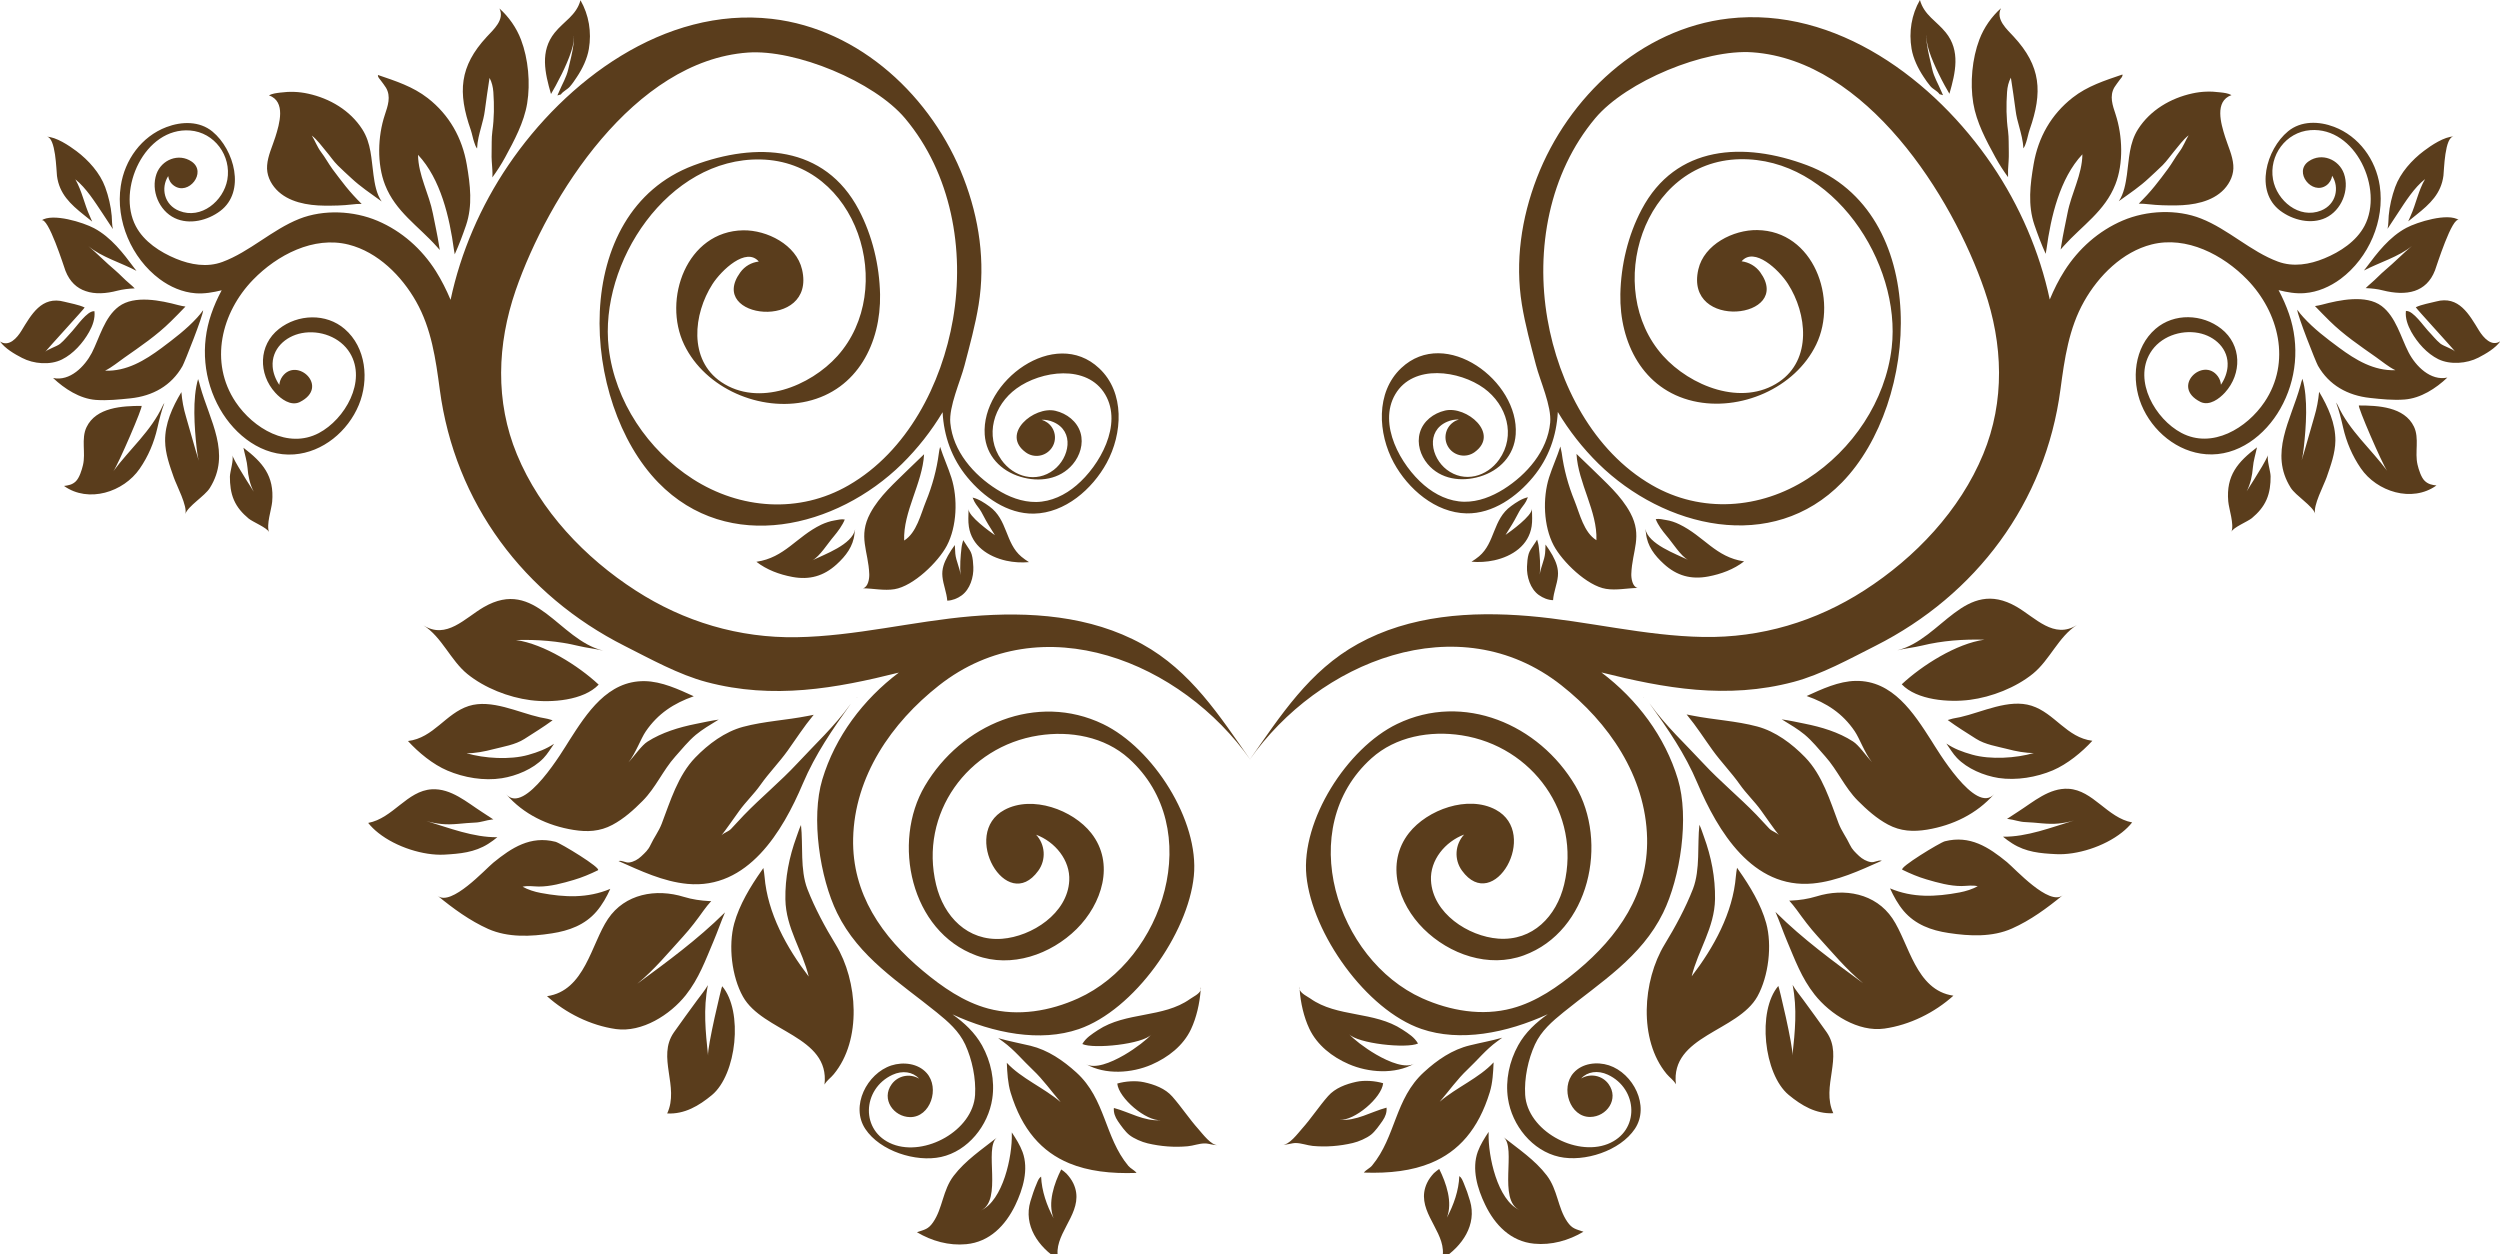
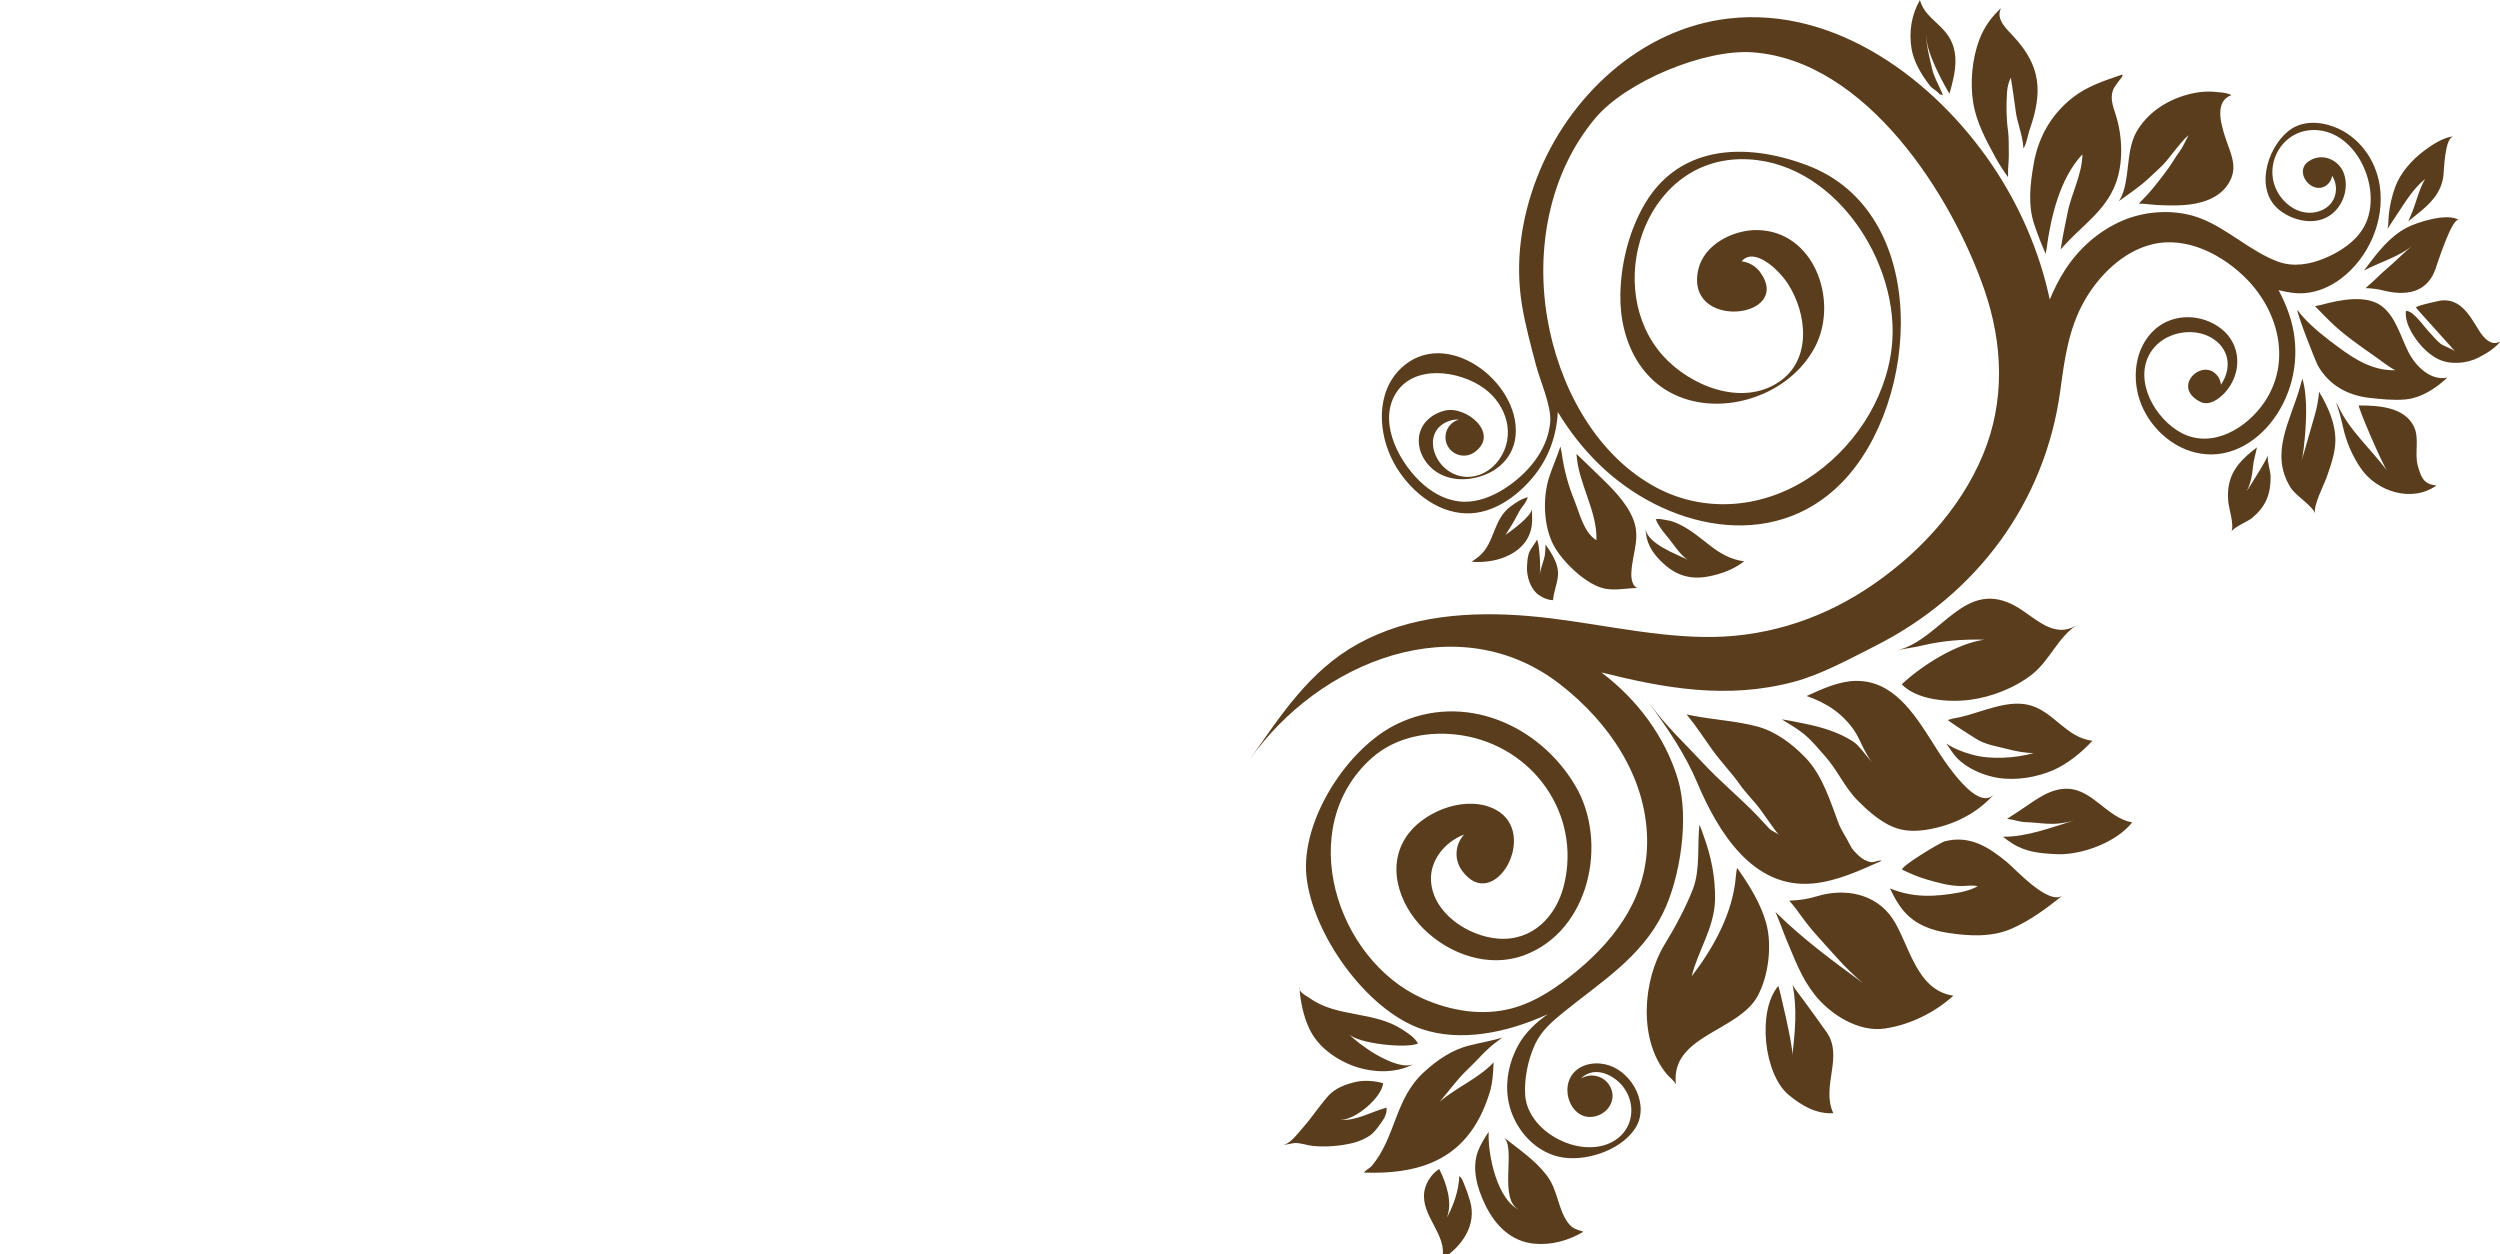
<svg xmlns="http://www.w3.org/2000/svg" width="301" height="151">
-   <path d="M 103.14 83.99 l .1 .05 l-.08-.06 C 103.15 83.98 103.14 83.98 103.14 83.99 z M 96.67 94.33 c 1.5-3.53 3.57-6.52 5.77-9.6 c-.04 .05-.07 .09-.11 .14 c-1.85 2.57-4.2 4.74-6.35 7.06 c-2.03 2.18-4.34 4.07-6.41 6.21 c-.53 .55-1.03 1.12-1.55 1.66 c-.36 .38-1 .48-1.27 .93 c .79-1.01 1.51-2.08 2.26-3.11 c .79-1.1 1.77-2.01 2.55-3.12 c 1.02-1.45 2.25-2.69 3.28-4.13 c 1-1.4 1.95-2.88 3.05-4.21 c .03-.04 .06-.07 .09-.1 c-.24 .05-.49 .09-.72 .14 c-2.58 .51-5.24 .63-7.79 1.31 c-2.2 .59-4.18 2.07-5.76 3.7 c-2.08 2.15-3 5.24-4.04 7.97 c-.35 .91-.94 1.68-1.35 2.56 c-.27 .59-.64 .92-1.12 1.37 c-.38 .36-.9 .66-1.43 .73 c-.46 .07-.85-.29-1.3-.17 c 2.66 1.18 5.36 2.47 8.29 2.75 C 90.04 107.11 94.22 100.12 96.67 94.33 z M 89.45 119.99 c 2.38 4.26 10.5 4.73 9.82 10.59 c .32-.55 .74-.78 1.12-1.25 c 3.4-4.12 2.89-11.24 .24-15.59 c-1.28-2.09-2.53-4.41-3.42-6.7 c-.9-2.35-.5-5.27-.77-7.71 c-.22 .46-.36 .95-.54 1.43 c-.89 2.43-1.38 4.94-1.34 7.52 c .06 3.48 2.06 6.15 2.81 9.3 c-2.65-3.46-4.96-7.63-5.32-12.05 c-.03-.34-.08-.68-.14-1.02 c-.07 .11-.14 .21-.22 .32 c-1.33 1.89-2.67 4.1-3.29 6.35 C 87.67 113.86 88.1 117.58 89.45 119.99 z M 82.57 119.81 c 1.58-2 2.36-4.18 3.34-6.49 c .49-1.16 .89-2.34 1.38-3.47 c-.03 .03-.06 .06-.09 .09 c-3.2 3.16-6.86 5.85-10.47 8.5 c 2.05-1.68 3.73-3.73 5.51-5.68 c .92-1.01 1.7-2.05 2.49-3.16 c .28-.39 .58-.75 .9-1.11 c-.07 0-.15 0-.22 0 c-1.02-.05-2.07-.2-3.05-.5 c-3.38-1.05-7.12-.38-9.16 2.65 c-2.02 3-2.78 8.65-7.34 9.3 c 2.26 2.04 5.26 3.53 8.3 3.96 C 77.3 124.33 80.68 122.19 82.57 119.81 z M 69.04 99.92 c 1.66 .27 3.19 .2 4.7-.61 c 1.37-.73 2.55-1.79 3.63-2.88 c 1.6-1.61 2.43-3.66 3.93-5.34 c .8-.89 1.56-1.85 2.48-2.62 c .8-.66 1.72-1.2 2.6-1.74 c .05-.03 .1-.06 .16-.09 c-.94 .13-1.88 .34-2.77 .52 c-2 .4-4.09 1.03-5.82 2.14 c-.71 .46-1.5 1.63-2.28 2.49 c .87-1.1 1.48-2.85 2.08-3.73 c 1.46-2.14 3.38-3.39 5.78-4.23 c-1.83-.83-3.86-1.79-5.91-1.82 c-4.46-.07-6.98 3.86-9.1 7.18 c-.65 1.02-5.35 9-7.57 6.44 C 63.04 98.05 65.95 99.42 69.04 99.92 z M 72.08 82.43 c-2.45-2.29-6.59-4.89-9.94-5.37 c 2.52-.07 5.06 .11 7.51 .71 c 1 .24 1.98 .33 2.97 .57 c-5.39-1.33-8.11-8.87-14.38-5.24 c-2.26 1.31-4.5 3.94-7.26 2.19 c 2.23 1.41 3.27 4.22 5.29 5.86 c 2.07 1.68 4.96 2.81 7.59 3.15 C 66.39 84.63 70.25 84.35 72.08 82.43 z M 60.42 93.7 c 1.76-.28 3.75-1.1 5.01-2.41 c .5-.52 .87-1.16 1.28-1.74 c-.95 .63-1.91 1-3.11 1.34 c-2.18 .62-5.3 .43-7.43-.2 c 1.01 .02 2.22-.22 3.2-.48 c 1.2-.31 2.66-.53 3.77-1.24 c 1.12-.72 2.3-1.44 3.37-2.23 c .01-.01 .02-.01 .02-.02 c-.12-.03-.23-.07-.31-.09 c-.35-.12-.82-.17-1.2-.26 c-2.64-.59-5.86-2.23-8.58-1.37 c-2.79 .89-4.23 3.85-7.32 4.22 c 1.26 1.38 3 2.82 4.75 3.56 C 55.86 93.63 58.27 94.04 60.42 93.7 z M 66.43 112.38 c 2.08-.32 3.99-1.01 5.39-2.64 c .7-.82 1.22-1.75 1.66-2.72 c-2.75 1.15-5.48 1.03-8.37 .49 c-.76-.14-1.54-.39-2.19-.75 c .67-.15 1.25-.03 1.94-.02 c 1.39 .01 2.88-.4 4.23-.8 c .99-.29 1.96-.7 2.9-1.16 c .49-.24-4.53-3.29-5.11-3.43 c-3-.76-5.26 .7-7.48 2.51 c-.97 .79-5.08 5.33-6.71 3.99 c 1.86 1.53 3.89 3.01 6.1 4 C 61.17 112.9 63.91 112.77 66.43 112.38 z M 86.95 118.74 c-.05-.06-1.81 7.35-1.7 8.36 c-.3-2.87-.59-5.63-.02-8.49 c-.36 .64-.87 1.23-1.29 1.81 c-.94 1.3-1.9 2.58-2.81 3.89 c-2.06 2.98 .7 6.51-.8 9.75 c 2.09 .11 3.82-.92 5.38-2.21 C 88.69 129.38 89.51 121.76 86.95 118.74 z M 58.78 101.6 c .39-.25 .75-.51 1.1-.8 c-2.87 .04-5.85-1.13-8.55-1.95 c .6 .18 1.21 .29 1.84 .36 c 1.33 .14 2.68-.13 4.01-.17 c .72-.02 1.35-.29 2.06-.37 c .06-.01 .11-.01 .16-.01 c-.45-.3-.9-.6-1.36-.89 c-1.81-1.16-3.73-2.87-6.04-2.74 c-2.99 .17-4.68 3.49-7.67 4.05 c .34 .43 .76 .84 1.23 1.21 c 2.16 1.71 5.43 2.73 7.9 2.61 C 55.39 102.79 57.13 102.64 58.78 101.6 z M 129.6 129.13 c-1.6-1.45-3.41-2.7-5.53-3.22 c-1.3-.31-2.61-.55-3.89-.92 c .21 .15 .41 .3 .62 .45 c 1.32 .96 2.37 2.26 3.56 3.38 c 1.24 1.17 2.23 2.58 3.35 3.88 c-2.01-1.73-4.76-2.86-6.49-4.74 c .05 1.18 .12 2.45 .46 3.59 c 1.37 4.49 3.76 7.14 7.06 8.51 c 2.27 .94 4.98 1.27 8.1 1.16 c-.28-.36-.7-.51-.99-.85 C 132.97 136.9 133.13 132.34 129.6 129.13 z M 118.08 145.75 c 2.67-1.2 .35-7.53 1.94-8.78 c-1.81 1.43-3.79 2.75-5.2 4.6 c-1.33 1.74-1.31 3.9-2.48 5.6 c-.58 .84-1.01 .87-1.94 1.19 c 1.79 1.06 3.85 1.64 5.94 1.44 c 2.82-.27 4.72-2.26 5.9-4.7 c .92-1.92 1.64-4.3 .88-6.39 c-.31-.84-.8-1.61-1.3-2.37 c 0 .05 0 .11 0 .17 C 121.9 139.19 120.77 144.56 118.08 145.75 z M 144.59 118.84 c-.01 .12-.02 .25-.03 .37 C 144.61 119.1 144.62 118.97 144.59 118.84 z M 143.28 120.28 c-3.24 2.31-7.71 1.51-11.1 3.75 c-.75 .5-1.42 .91-1.87 1.67 c 1.35 .63 7.3 .02 8.32-1.15 c-.52 .59-1.83 1.63-3.27 2.47 c-1.69 .98-3.56 1.69-4.61 1.1 c 2.35 1.33 5.53 1.09 7.9 .06 c 1.99-.87 3.82-2.28 4.75-4.27 c .66-1.4 1.04-3.12 1.16-4.69 C 144.38 119.69 143.64 120.02 143.28 120.28 z M 134.52 130.46 c .17 1.75 3.45 4.55 5.27 4.41 c-2.06 .16-3.79-.97-5.68-1.47 c-.05 .57 .15 1.09 .48 1.58 c .36 .53 .89 1.28 1.38 1.67 c .54 .43 1.51 .85 2.21 1.01 c 1.57 .37 3.22 .5 4.82 .35 c .68-.06 1.36-.34 2.04-.34 c .54-.01 1.08 .26 1.62 .19 c-.78 .14-1.92-1.41-2.36-1.9 c-1.12-1.25-2.04-2.67-3.16-3.94 c-.85-.97-2.16-1.45-3.4-1.72 C 136.74 130.08 135.47 130.18 134.52 130.46 z M 126.85 146.67 c-.82-1.52-1.43-3.28-1.5-5.01 c-.28 .19-.39 .5-.53 .84 c-.31 .72-.53 1.39-.76 2.15 c-.85 2.88 .93 5.47 3.38 7.02 c 0 0 0-.01 0-.01 c-.1-.38-.13-.76-.11-1.12 c .19-2.7 3.34-5.02 1.9-8.06 c-.21-.44-.49-.81-.82-1.17 c-.2-.19-.41-.36-.64-.51 C 126.92 142.49 126.12 144.82 126.85 146.67 z M 46.36 22.26 c 1.26 3.22 4.01 4.95 6.22 7.42 c .12 .14 .25 .28 .37 .42 c-.03-.19-.07-.37-.09-.55 c-.2-1.29-.49-2.56-.74-3.84 c-.46-2.39-1.76-4.6-1.79-7.07 c 2.73 2.91 3.8 7.55 4.32 11.4 c .02 .17 .06 .37 .1 .58 c .51-1.13 .96-2.32 1.36-3.49 c .81-2.39 .51-4.87 .09-7.31 c-.55-3.21-2.1-5.98-4.69-8 c-1.81-1.41-3.87-2.06-6-2.79 c-.06 .24 .21 .48 .33 .65 c .21 .29 .45 .58 .63 .88 c .63 1.07 .22 2.19-.14 3.28 C 45.48 16.4 45.37 19.73 46.36 22.26 z M 57.1 17.15 c .09 .26 .17 .52 .34 .73 c .03-.9 .27-1.75 .5-2.61 c .17-.64 .35-1.28 .43-1.93 c .17-1.32 .37-2.64 .57-3.96 c .27 .48 .42 1.11 .46 1.71 c .11 1.58 .1 3.15-.12 4.72 c-.12 .85-.06 1.7-.09 2.55 c-.03 .74 .05 1.38 .09 2.11 c .02 .3 .02 .59 0 .89 c .56-.77 1.07-1.56 1.53-2.4 c 1.1-2.03 2.28-4.21 2.66-6.51 c .4-2.44 .14-5.36-.74-7.67 c-.54-1.42-1.46-2.75-2.6-3.76 c .67 1.35-.73 2.55-1.52 3.41 c-3.31 3.57-3.51 6.7-1.93 11.21 C 56.85 16.15 56.93 16.66 57.1 17.15 z M 66.34 11.32 c .28-.46 .78-1.37 1.29-2.4 c .87-1.77 1.73-3.91 1.38-4.8 c .15 .38 .09 .81 .04 1.21 c-.13 1.02-.4 2-.63 3 c-.23 1.01-.72 1.77-1.11 2.71 c-.07 .16-.13 .31-.2 .45 l .42-.12 c .28-.4 .77-.58 1.09-.95 c .3-.34 .58-.76 .83-1.14 c .67-1 1.25-2.2 1.45-3.39 c .34-2.03 .01-4.08-1.01-5.86 c-.5 1.83-1.99 2.52-3.11 3.91 C 64.99 6.17 65.61 8.79 66.34 11.32 z M 33.27 22.82 c 1.44 1.53 3.77 1.92 5.78 1.94 c 1.1 .01 2.22-.01 3.31-.14 c .41-.05 .79-.08 1.18-.07 c-.67-.66-1.31-1.36-1.9-2.09 c-.55-.69-1.08-1.39-1.61-2.1 c-.49-.67-.88-1.41-1.38-2.06 c-.45-.6-.71-1.33-1.11-1.98 c .68 .53 1.18 1.26 1.74 1.92 c .48 .56 .86 1.16 1.4 1.69 c .53 .53 1.09 1.03 1.64 1.54 c 1.07 1 2.29 1.81 3.47 2.67 c .05 .04 .1 .08 .16 .12 c-.63-.9-.84-2.14-.98-3.19 c-.27-1.92-.27-3.81-1.35-5.5 c-1.46-2.28-3.91-3.72-6.52-4.29 c-1.12-.25-2.24-.28-3.37-.13 c-.46 .06-.94 .11-1.35 .33 c 2.08 .74 1.26 3.46 .77 5.02 c-.35 1.11-.9 2.23-.99 3.41 C 32.07 21.01 32.53 22.03 33.27 22.82 z M 6.39 45.51 c 1.38 1.3 3.2 2.49 5.14 2.64 c 1.38 .1 2.81-.05 4.18-.19 c 2.68-.28 4.92-1.52 6.26-3.88 c .26-.46 2.48-6.07 2.49-6.73 c-.23 .32-.48 .63-.72 .89 c-1.29 1.41-2.78 2.53-4.3 3.67 c-2.01 1.49-4.21 2.82-6.79 2.72 c .85-.42 1.54-1.02 2.33-1.57 c 1.95-1.37 3.88-2.67 5.59-4.36 c .6-.59 1.18-1.18 1.76-1.79 c-.29-.04-.58-.1-.85-.17 c-2.09-.56-5.29-1.24-7.17 .16 c-1.73 1.28-2.33 3.77-3.25 5.58 C 10.19 44.14 8.41 45.94 6.39 45.51 z M 21.84 47.21 c-1.1 1.83-1.99 3.81-1.96 5.89 c .02 1.53 .55 2.97 1.05 4.4 c .31 .9 1.68 3.48 1.38 4.39 c .32-.96 2.34-2.16 2.95-3.13 c 2.61-4.16-.02-8.13-1.16-12.26 c-.08-.29-.14-.58-.25-.86 c-.7 2.35-.44 5.82-.18 8.24 c .06 .54 .13 1.06 .26 1.59 c-.54-1.75-1.01-3.52-1.53-5.28 C 22.11 49.23 21.92 48.22 21.84 47.21 z M 16.82 56.43 c 1.03-1.49 1.73-3.15 2.13-4.91 c .23-1.02 .48-2.02 .84-3 c-.08 .11-.15 .22-.21 .35 c-1.37 3.01-3.99 5.23-5.93 7.86 c .57-.76 3.63-7.86 3.39-7.86 c-2.28 0-5.47 .16-6.62 2.56 c-.67 1.4-.08 3.1-.43 4.57 c-.14 .59-.43 1.55-.88 1.97 c-.41 .39-.87 .47-1.4 .54 C 10.65 60.61 14.88 59.25 16.82 56.43 z M 14.13 35 c .67-.17 1.38-.25 2.09-.28 c-.2-.2-.4-.39-.62-.57 c-.61-.5-1.14-1.1-1.74-1.61 c-1.1-.92-2.11-1.97-3.21-2.9 c 1.55 1.31 3.98 2.01 5.78 2.97 c-.08-.1-.16-.21-.24-.31 c-1.37-1.84-2.81-3.73-4.87-4.83 c-1.25-.67-5-1.87-6.35-.92 c .81-.58 2.76 5.67 2.91 6.05 c .52 1.33 1.38 2.1 2.44 2.45 C 11.43 35.44 12.76 35.36 14.13 35 z M 7.46 43.28 c 1.37-.68 2.53-1.99 3.27-3.31 c .42-.74 .74-1.63 .64-2.5 c 0 0-.05 0-.05 0 c-.84-.03-2.1 1.84-2.6 2.37 c-.48 .5-.95 1.12-1.49 1.56 c-.39 .32-1.58 .67-1.8 .99 c .28-.4 4.83-5.33 4.76-5.37 c-.75-.35-1.72-.5-2.44-.69 c-2.76-.75-4 1.59-5.18 3.51 c-.5 .82-1.5 1.99-2.57 1.27 c .6 .85 1.75 1.52 2.65 1.98 C 4.04 43.82 6.04 43.99 7.46 43.28 z M 9.07 21.59 c 1.31 1.05 2.34 2.7 3.27 4.09 c .42 .63 .84 1.26 1.25 1.9 c-.12-.51-.1-1.11-.14-1.59 c-.1-1.15-.38-2.35-.78-3.44 c-.63-1.73-2.02-3.27-3.47-4.36 c-.87-.65-2.45-1.72-3.6-1.73 c 1.12 0 1.18 4.1 1.26 4.72 c .28 2.15 1.61 3.4 3.27 4.72 c .31 .25 .64 .5 .97 .78 c-.09-.21-.18-.43-.28-.64 C 10.16 24.6 9.87 22.99 9.07 21.59 z M 32.77 60.41 c .27-3.12-1.15-4.74-3.46-6.5 c .16 .8 .43 1.62 .49 2.41 c .07 1 .3 2.02 .75 2.88 c-.63-.98-1.26-2-1.86-3 c-.27-.45-.52-.91-.73-1.37 c .22 .47-.28 1.99-.28 2.56 c 0 .96 .1 1.93 .49 2.82 c .39 .9 1.01 1.59 1.75 2.21 c 0 0 .01 .01 .01 .01 c .51 .42 2.25 1.11 2.47 1.65 C 32.03 63.2 32.69 61.33 32.77 60.41 z M 19.22 33.6 c 1.26 .94 2.75 1.59 4.32 1.71 c 1.07 .08 2.12-.11 3.15-.36 c-.5 .93-.93 1.89-1.26 2.87 c-1.3 3.78-.93 7.95 1.06 11.43 c 1.82 3.18 5.11 5.74 8.92 5.46 c 3.47-.26 6.48-2.79 7.79-5.95 c 1.25-3.02 .89-6.92-1.7-9.15 c-2.23-1.93-5.63-1.8-7.91-.01 c-2.48 1.95-2.51 5.42-.44 7.69 c .68 .75 1.84 1.61 2.9 1.14 c .01-.01 .03-.01 .04-.02 c 3.66-1.82-.34-5.49-2.09-3.08 c-.22 .31-.34 .66-.37 1.01 c-.46-.67-.75-1.47-.8-2.19 c-.16-2.12 1.52-3.66 3.49-4.04 c 2.18-.42 4.65 .46 5.82 2.4 c 2.04 3.39-.61 7.97-3.75 9.63 c-3.71 1.96-7.9-.58-10.01-3.72 c-3.22-4.8-1.74-10.8 2.1-14.75 c 2.88-2.96 7.27-5.28 11.49-4.22 c 3.52 .89 6.39 3.77 8.13 6.85 c 1.85 3.27 2.36 6.94 2.85 10.6 c 1.81 13.67 10.16 24.76 22.26 30.87 c 3.07 1.55 6.53 3.47 9.87 4.35 c 8.03 2.13 15.57 .76 23.14-1.14 c-4.29 3.23-7.66 7.71-9.21 12.86 c-1.39 4.61-.3 11.84 1.78 16.08 c 2.62 5.36 7.52 8.35 11.99 11.97 c 1.38 1.12 2.68 2.24 3.44 3.88 c .83 1.81 1.3 4.08 1.18 6.07 c-.27 4.28-6.03 7.44-9.93 5.92 c-3.93-1.54-3.67-6.66-.02-8.35 c 1.2-.56 2.46-.37 3.21 .46 c-1.1-.66-2.54-.38-3.3 .67 c-1.3 1.79 .23 3.93 2.21 3.96 c 2.45 .03 3.62-3.5 2-5.31 c-1.04-1.17-2.82-1.37-4.25-.91 c-2.93 .96-4.96 4.9-3.13 7.65 c 1.77 2.66 6.07 4.03 9.11 3.37 c 3.25-.71 5.69-3.79 6.17-7.01 c .33-2.19-.16-4.49-1.23-6.42 c-.88-1.57-2.14-2.73-3.56-3.74 c 4.97 2.29 10.57 3.37 15.22 1.77 c 6.63-2.29 13.14-11.45 13.84-18.43 c .67-6.65-4.89-15.38-10.93-18.29 c-7.98-3.84-17.08 .03-21.45 7.44 c-4 6.77-1.74 17.51 6.19 20.42 c 4.23 1.55 8.98-.12 12.08-3.19 c 3.03-3.01 4.64-7.87 1.76-11.54 c-2.21-2.81-7.1-4.6-10.45-2.8 c-5.33 2.86 .25 12.62 4.07 7.33 c .98-1.35 .83-3.17-.26-4.34 c 2.28 .85 4.12 3.07 3.99 5.53 c-.2 3.94-4.49 6.72-8.1 7 c-4.15 .31-7.01-2.69-7.93-6.51 c-2.06-8.55 3.8-16.65 12.34-17.97 c 3.8-.59 7.94 .14 10.86 2.77 c 9.34 8.41 4.22 24.23-6.11 28.89 c-3.36 1.52-7.21 2.19-10.82 1.22 c-2.95-.79-5.53-2.6-7.85-4.53 c-4.94-4.11-8.56-9.29-8.41-15.95 c .17-7.48 4.61-13.92 10.33-18.42 c 12.4-9.76 29.26-2.82 37.51 8.97 c-3.73-5.33-7.18-10.72-13.04-13.95 c-6.26-3.45-13.59-3.94-20.58-3.35 c-7.03 .6-13.94 2.4-21.01 2.52 c-6.94 .12-13.57-1.86-19.39-5.62 c-6.12-3.94-11.5-9.61-14.3-16.39 c-2.64-6.38-2.38-13.26-.16-19.73 C 66.03 23.57 76.35 7.32 90.03 6.33 c 5.75-.42 15.21 3.48 18.95 7.93 c 5.55 6.62 7.2 15.79 5.76 24.17 c-1.35 7.83-5.5 15.92-12.57 20 c-5.94 3.44-13.06 2.9-18.76-.76 c-5.4-3.47-9.37-9.35-10.12-15.78 c-1.19-10.22 7.12-22.93 18.29-22.69 c 11.67 .25 16.47 15.61 9.25 23.66 c-3.27 3.64-9.51 6.17-13.99 3.14 c-3.97-2.69-3.36-8.2-1.06-11.79 c 1.09-1.69 4.06-4.51 5.58-2.72 c-.87 .1-1.69 .55-2.24 1.32 c-4.06 5.62 9.17 7.09 7.45-.35 c-.69-3-4.23-4.77-7.08-4.73 c-6.81 .1-9.75 8.31-7.11 13.78 c 2.55 5.28 9.18 8.11 14.81 6.81 c 6.05-1.4 8.88-7.04 8.77-12.87 c-.07-3.5-.93-7.08-2.56-10.19 c-4.11-7.8-12.35-8.18-19.91-5.34 c-15.02 5.65-13.63 28.53-4.23 38.18 c 8.44 8.67 21.46 5.48 29.33-2.24 c 1.91-1.88 3.55-3.98 4.9-6.23 c .15 2.88 1.1 5.57 2.98 7.84 c 1.94 2.35 4.83 4.43 8.01 4.37 c 3.75-.07 7.04-2.95 8.76-6.1 c 1.91-3.5 2.23-8.47-.9-11.4 c-5.35-5.04-14.21 1.58-13.78 7.98 c .17 2.55 1.94 4.38 4.32 5.09 c 2.22 .67 4.73 .34 6.29-1.52 c .86-1.03 1.31-2.45 .93-3.77 c-.41-1.39-1.66-2.34-3.03-2.66 c-2.57-.6-6.64 2.78-3.56 5.01 c .99 .72 2.37 .49 3.09-.5 s .49-2.38-.5-3.09 c-.22-.16-.45-.27-.7-.34 c .49-.02 .98 .08 1.42 .27 c 2.6 1.12 1.94 4.32 .05 5.77 c-2.1 1.61-4.83 .86-6.3-1.21 c-2.06-2.91-.94-6.59 1.81-8.59 c 2.94-2.15 8.52-2.97 10.69 .72 c 2.13 3.62-.66 8.56-3.47 10.94 c-1.36 1.16-3.03 1.97-4.84 2 c-1.7 .02-3.33-.62-4.75-1.52 c-2.79-1.75-5.27-4.6-5.59-7.99 c-.19-1.98 1.21-5.01 1.71-6.94 c .63-2.42 1.3-4.84 1.7-7.31 c .83-5.15 .07-10.37-1.81-15.23 c-3.75-9.73-12.46-17.96-23.09-19.18 C 79.97 .79 68.1 9.71 61.19 19.91 c-3.32 4.9-5.72 10.45-6.94 16.19 c-.5-1.19-1.08-2.35-1.77-3.45 c-1.69-2.67-4.1-4.82-7.02-6.06 c-2.89-1.23-6.51-1.39-9.42-.24 c-3.28 1.3-5.99 3.98-9.27 5.19 c-1.84 .68-3.81 .34-5.58-.39 c-1.91-.79-3.86-2.05-4.84-3.92 c-2.33-4.42 1.08-11.93 6.53-11.52 c 2.95 .23 5 3.05 4.49 5.93 c-.46 2.56-3.15 4.81-5.79 3.75 c-1.83-.73-2.24-2.76-1.33-4.19 c .06 .45 .29 .87 .69 1.15 c 1.74 1.26 4.03-1.61 2.13-2.9 c-1.56-1.06-3.62-.22-4.23 1.49 c-.7 1.98 .3 4.42 2.2 5.32 c 1.77 .84 3.97 .28 5.48-.86 c 3.09-2.33 1.69-7.39-.94-9.56 c-1.57-1.29-3.72-1.23-5.54-.54 c-3.01 1.14-5.03 3.95-5.5 7.09 C 13.9 26.58 15.84 31.08 19.22 33.6 z M 113.04 54.56 c-.26 1.99-.79 3.93-1.55 5.79 c-.63 1.54-1.13 3.81-2.63 4.73 c-.13-3.49 2.2-6.86 2.4-10.39 c-.62 .58-1.24 1.18-1.85 1.78 c-1.66 1.65-3.51 3.23-4.63 5.32 c-1.5 2.81-.22 4.54-.12 7.35 c .02 .52-.13 1.53-.75 1.69 c 1.24 .02 2.56 .31 3.78 .11 c 2.29-.37 5.28-3.29 6.31-5.24 c 1.22-2.31 1.34-5.69 .55-8.18 c-.4-1.26-.96-2.46-1.36-3.72 C 113.12 54.05 113.07 54.31 113.04 54.56 z M 119.12 60.97 c-.6-.43-1.29-.9-2.02-1.06 c .07 .17 .14 .33 .22 .49 c .23 .44 .59 .79 .83 1.23 c .36 .69 .73 1.37 1.15 2.02 c .17 .26 .32 .53 .49 .79 c-.6-.42-3.21-2.29-3.18-3.16 c 0 .06 0 .12 0 .18 c-.01 .65-.06 1.28 .04 1.94 c .34 2.3 2.31 3.62 4.5 4.11 c .91 .2 1.86 .25 2.74 .17 c-.31-.19-.63-.42-.91-.65 C 121.02 65.39 121.33 62.56 119.12 60.97 z M 101.71 62.55 c-.43-.08-.79 .04-1.24 .11 c-.52 .08-1.12 .29-1.59 .51 c-3 1.45-4.39 3.97-7.81 4.47 c 1.25 .97 2.77 1.53 4.32 1.82 c 2.06 .39 3.78-.09 5.34-1.51 c 1.11-1.01 2-2.17 2.15-3.68 c .02-.19 .05-.37 .08-.54 c-.34 1.84-3.72 3.03-5.15 3.73 c .86-.42 1.9-2.1 2.58-2.88 C 100.88 63.99 101.44 63.24 101.71 62.55 z M 115.02 66.66 c-.03-.35-.05-.7-.06-1.04 c-.3 .42-.59 .84-.84 1.3 c-.45 .81-.75 1.59-.65 2.52 c .1 .98 .51 1.9 .58 2.88 c .61-.02 1.24-.27 1.73-.63 c 1.02-.74 1.46-2.21 1.41-3.42 c-.02-.5-.06-1.04-.2-1.52 c-.11-.39-.35-.69-.57-1.03 c-.14-.23-.3-.45-.45-.69 c-.07 .29-.17 .58-.2 .88 c-.13 1.11-.21 2.23-.12 3.34 C 115.59 68.44 115.1 67.53 115.02 66.66 z" style="fill:#5A3D1C" />
  <path d="M 197.9 83.93 l-.09 .06 l .1-.05 C 197.91 83.94 197.9 83.93 197.9 83.93 z M 218.28 106.37 c 2.93-.28 5.63-1.56 8.29-2.74 c-.44-.12-.84 .23-1.3 .17 c-.53-.08-1.05-.38-1.43-.73 c-.47-.45-.84-.78-1.12-1.37 c-.41-.88-1-1.65-1.35-2.56 c-1.03-2.73-1.95-5.82-4.04-7.97 c-1.58-1.63-3.56-3.11-5.76-3.7 c-2.55-.68-5.21-.8-7.79-1.31 c-.23-.05-.48-.09-.72-.14 c .03 .04 .06 .07 .09 .1 c 1.1 1.33 2.04 2.81 3.05 4.21 c 1.03 1.43 2.26 2.68 3.28 4.13 c .78 1.11 1.76 2.02 2.55 3.12 c .75 1.04 1.47 2.11 2.26 3.11 c-.27-.45-.91-.55-1.27-.93 c-.52-.54-1.03-1.11-1.55-1.66 c-2.07-2.14-4.38-4.02-6.41-6.21 c-2.15-2.32-4.5-4.49-6.35-7.06 c-.04-.05-.07-.09-.11-.14 c 2.21 3.07 4.28 6.06 5.77 9.6 C 206.83 100.08 211.01 107.06 218.28 106.37 z M 212.65 111.15 c-.62-2.25-1.96-4.46-3.29-6.35 c-.07-.11-.15-.21-.22-.32 c-.06 .34-.11 .68-.14 1.02 c-.36 4.42-2.67 8.59-5.32 12.05 c .76-3.14 2.75-5.82 2.81-9.3 c .04-2.59-.45-5.09-1.34-7.52 c-.18-.48-.32-.97-.54-1.43 c-.27 2.44 .12 5.36-.77 7.71 c-.89 2.29-2.14 4.6-3.42 6.7 c-2.65 4.35-3.17 11.47 .24 15.59 c .39 .47 .81 .7 1.12 1.25 c-.68-5.86 7.45-6.33 9.82-10.59 C 212.94 117.53 213.38 113.81 212.65 111.15 z M 226.89 123.84 c 3.04-.43 6.04-1.92 8.3-3.96 c-4.55-.65-5.32-6.3-7.34-9.3 c-2.04-3.02-5.78-3.7-9.16-2.65 c-.98 .3-2.03 .46-3.05 .5 c-.07 0-.15 0-.22 0 c .31 .36 .62 .72 .9 1.11 c .8 1.11 1.57 2.15 2.49 3.16 c 1.78 1.95 3.46 4 5.51 5.68 c-3.62-2.65-7.28-5.34-10.47-8.5 c-.03-.03-.06-.06-.09-.09 c .5 1.13 .89 2.31 1.38 3.47 c .98 2.31 1.76 4.49 3.34 6.49 C 220.37 122.14 223.75 124.29 226.89 123.84 z M 240.1 95.6 c-2.22 2.55-6.92-5.42-7.57-6.44 c-2.12-3.31-4.64-7.25-9.1-7.18 c-2.05 .03-4.08 .99-5.91 1.82 c 2.4 .83 4.33 2.09 5.78 4.23 c .6 .88 1.2 2.62 2.08 3.73 c-.78-.85-1.56-2.03-2.28-2.49 c-1.73-1.12-3.81-1.74-5.82-2.14 c-.88-.18-1.83-.39-2.77-.52 c .05 .03 .11 .06 .16 .09 c .88 .54 1.8 1.08 2.6 1.74 c .92 .77 1.69 1.73 2.48 2.62 c 1.5 1.68 2.33 3.73 3.93 5.34 c 1.09 1.09 2.27 2.15 3.64 2.88 c 1.51 .81 3.03 .88 4.7 .61 C 235.1 99.38 238 98 240.1 95.6 z M 237.18 84.26 c 2.62-.34 5.52-1.47 7.59-3.15 c 2.03-1.65 3.07-4.45 5.29-5.86 c-2.76 1.75-5-.88-7.25-2.19 c-6.27-3.63-9 3.91-14.38 5.24 c .98-.24 1.97-.33 2.97-.57 c 2.46-.6 4.99-.78 7.51-.71 c-3.36 .47-7.49 3.08-9.94 5.37 C 230.8 84.31 234.66 84.59 237.18 84.26 z M 247.16 92.75 c 1.75-.75 3.5-2.18 4.76-3.56 c-3.09-.38-4.53-3.33-7.32-4.22 c-2.72-.87-5.94 .77-8.58 1.37 c-.38 .09-.85 .14-1.2 .26 c-.08 .03-.19 .06-.31 .09 c .01 .01 .02 .01 .02 .02 c 1.07 .79 2.24 1.51 3.37 2.23 c 1.12 .72 2.58 .93 3.78 1.24 c .98 .26 2.18 .5 3.2 .48 c-2.14 .63-5.25 .82-7.43 .2 c-1.2-.34-2.16-.7-3.11-1.34 c .42 .59 .78 1.22 1.28 1.74 c 1.25 1.3 3.24 2.13 5.01 2.41 C 242.78 93.99 245.18 93.59 247.16 92.75 z M 242.25 111.79 c 2.21-.98 4.24-2.47 6.1-4 c-1.63 1.34-5.74-3.19-6.71-3.99 c-2.22-1.82-4.47-3.27-7.48-2.51 c-.58 .15-5.59 3.19-5.11 3.43 c .94 .46 1.91 .87 2.9 1.16 c 1.35 .4 2.84 .81 4.23 .8 c .69-.01 1.28-.13 1.94 .02 c-.64 .36-1.42 .6-2.19 .75 c-2.89 .54-5.63 .67-8.37-.49 c .44 .97 .96 1.91 1.65 2.73 c 1.4 1.63 3.31 2.33 5.39 2.64 C 237.14 112.72 239.88 112.85 242.25 111.79 z M 215.35 131.82 c 1.56 1.29 3.29 2.32 5.38 2.21 c-1.5-3.24 1.26-6.78-.8-9.75 c-.91-1.31-1.88-2.6-2.81-3.89 c-.42-.59-.93-1.17-1.29-1.81 c .57 2.86 .29 5.62-.02 8.49 c .11-1.01-1.65-8.42-1.7-8.36 C 211.54 121.72 212.36 129.33 215.35 131.82 z M 247.58 102.84 c 2.47 .12 5.74-.9 7.9-2.61 c .47-.37 .89-.78 1.23-1.21 c-3-.56-4.69-3.88-7.67-4.05 c-2.31-.13-4.22 1.58-6.04 2.74 c-.46 .29-.9 .6-1.36 .89 c .05 0 .11 .01 .16 .01 c .7 .08 1.34 .35 2.06 .37 c 1.33 .04 2.68 .31 4.01 .17 c .63-.07 1.24-.18 1.84-.36 c-2.7 .82-5.68 1.99-8.55 1.95 c .35 .29 .71 .55 1.1 .8 C 243.92 102.6 245.66 102.75 247.58 102.84 z M 165.2 140.33 c-.28 .34-.71 .49-.99 .85 c 3.11 .11 5.82-.22 8.1-1.17 c 3.3-1.37 5.69-4.03 7.06-8.51 c .35-1.14 .41-2.41 .46-3.59 c-1.73 1.88-4.48 3.01-6.49 4.74 c 1.12-1.3 2.11-2.71 3.35-3.88 c 1.19-1.12 2.24-2.43 3.56-3.38 c .21-.15 .41-.3 .62-.45 c-1.28 .37-2.6 .6-3.89 .92 c-2.13 .51-3.94 1.76-5.53 3.22 C 167.92 132.29 168.08 136.85 165.2 140.33 z M 179.23 136.45 c 0-.06 0-.11 0-.17 c-.5 .76-.99 1.53-1.3 2.37 c-.76 2.09-.05 4.47 .88 6.39 c 1.17 2.44 3.08 4.43 5.9 4.7 c 2.09 .2 4.15-.38 5.94-1.44 c-.93-.32-1.36-.35-1.94-1.19 c-1.17-1.69-1.15-3.85-2.48-5.59 c-1.41-1.85-3.39-3.17-5.2-4.6 c 1.59 1.25-.73 7.58 1.94 8.78 C 180.28 144.51 179.15 139.14 179.23 136.45 z M 156.48 119.16 c-.01-.12-.02-.25-.03-.37 C 156.43 118.93 156.44 119.05 156.48 119.16 z M 156.48 119.16 c .11 1.58 .5 3.29 1.16 4.69 c .94 1.99 2.76 3.41 4.75 4.27 c 2.37 1.03 5.55 1.27 7.9-.06 c-1.04 .59-2.92-.12-4.61-1.1 c-1.44-.84-2.75-1.88-3.27-2.47 c 1.02 1.17 6.96 1.78 8.32 1.15 c-.44-.76-1.11-1.17-1.87-1.67 c-3.4-2.25-7.87-1.45-11.1-3.75 C 157.4 119.97 156.67 119.64 156.48 119.16 z M 163.3 130.25 c-1.24 .27-2.55 .75-3.4 1.72 c-1.11 1.26-2.03 2.69-3.15 3.94 c-.44 .49-1.58 2.04-2.36 1.9 c .54 .07 1.08-.19 1.62-.19 c .68 .01 1.37 .28 2.04 .35 c 1.6 .15 3.26 .02 4.82-.35 c .7-.16 1.67-.58 2.21-1.01 c .49-.39 1.01-1.14 1.38-1.67 c .34-.49 .53-1.01 .48-1.58 c-1.88 .5-3.61 1.63-5.68 1.47 c 1.81 .14 5.1-2.66 5.27-4.41 C 165.58 130.14 164.31 130.03 163.3 130.25 z M 173.28 140.74 c-.22 .16-.44 .33-.64 .51 c-.33 .36-.62 .74-.82 1.17 c-1.44 3.04 1.71 5.36 1.9 8.06 c .03 .37 0 .74-.11 1.12 c 0 0 0 .01 0 .01 c 2.44-1.55 4.23-4.14 3.38-7.02 c-.22-.76-.45-1.42-.76-2.15 c-.15-.34-.25-.65-.53-.84 c-.06 1.73-.68 3.49-1.5 5.01 C 174.93 144.77 174.13 142.45 173.28 140.74 z M 254.72 13.78 c-.36-1.09-.77-2.21-.14-3.28 c .18-.3 .43-.59 .63-.88 c .12-.17 .4-.41 .33-.65 c-2.13 .73-4.2 1.38-6 2.79 c-2.59 2.03-4.14 4.79-4.69 8 c-.42 2.44-.72 4.92 .09 7.31 c .4 1.17 .85 2.36 1.36 3.49 c .04-.21 .07-.42 .1-.58 c .52-3.85 1.59-8.49 4.32-11.4 c-.03 2.47-1.33 4.68-1.79 7.07 c-.25 1.28-.54 2.55-.74 3.84 c-.03 .18-.06 .37-.09 .55 c .12-.14 .25-.28 .37-.42 c 2.21-2.46 4.96-4.19 6.22-7.42 C 255.68 19.69 255.56 16.35 254.72 13.78 z M 244.37 15.61 c 1.58-4.51 1.38-7.64-1.93-11.21 c-.79-.86-2.2-2.07-1.52-3.41 c-1.14 1.01-2.06 2.34-2.6 3.76 c-.88 2.31-1.14 5.23-.74 7.67 c .38 2.3 1.55 4.48 2.66 6.51 c .46 .84 .97 1.63 1.53 2.4 c-.01-.3-.01-.6 0-.89 c .04-.73 .11-1.37 .09-2.11 c-.03-.85 .02-1.7-.09-2.55 c-.22-1.57-.23-3.13-.12-4.72 c .04-.6 .19-1.23 .46-1.71 c .2 1.32 .4 2.64 .57 3.96 c .08 .66 .25 1.3 .43 1.94 c .23 .86 .47 1.71 .5 2.61 c .17-.21 .25-.46 .34-.73 C 244.12 16.62 244.2 16.1 244.37 15.61 z M 234.27 3.91 c-1.11-1.38-2.6-2.08-3.11-3.91 c-1.02 1.78-1.35 3.84-1.01 5.86 c .2 1.19 .78 2.38 1.45 3.39 c .25 .38 .53 .79 .83 1.14 c .32 .37 .81 .54 1.09 .95 l .42 .12 c-.07-.14-.13-.29-.2-.45 c-.39-.94-.88-1.7-1.11-2.71 c-.22-1-.49-1.98-.63-3 c-.05-.4-.11-.83 .04-1.21 c-.35 .89 .51 3.03 1.38 4.8 c .5 1.03 1.01 1.93 1.29 2.4 C 235.44 8.75 236.06 6.12 234.27 3.91 z M 268.89 19.88 c-.09-1.17-.64-2.3-.99-3.41 c-.49-1.56-1.31-4.28 .77-5.02 c-.41-.23-.9-.28-1.35-.33 c-1.13-.15-2.25-.12-3.37 .13 c-2.61 .57-5.06 2.01-6.52 4.29 c-1.08 1.69-1.08 3.58-1.35 5.5 c-.15 1.05-.36 2.29-.98 3.19 c .05-.04 .11-.08 .16-.12 c 1.19-.85 2.41-1.67 3.47-2.67 c .55-.51 1.1-1.01 1.64-1.54 c .53-.53 .92-1.12 1.4-1.69 c .56-.66 1.06-1.39 1.74-1.92 c-.39 .64-.65 1.38-1.11 1.98 c-.5 .66-.88 1.39-1.38 2.06 c-.52 .71-1.05 1.41-1.61 2.1 c-.59 .73-1.23 1.42-1.9 2.09 c .39 0 .77 .02 1.18 .07 c 1.1 .13 2.21 .15 3.31 .14 c 2.01-.02 4.34-.41 5.78-1.94 C 268.52 21.99 268.98 20.97 268.89 19.88 z M 289.99 42.42 c-.93-1.81-1.53-4.29-3.25-5.58 c-1.88-1.4-5.09-.72-7.17-.16 c-.27 .07-.56 .13-.85 .17 c .58 .61 1.17 1.2 1.76 1.79 c 1.71 1.68 3.64 2.99 5.59 4.36 c .79 .55 1.48 1.16 2.33 1.57 c-2.58 .1-4.78-1.23-6.79-2.72 c-1.53-1.13-3.02-2.26-4.3-3.67 c-.24-.26-.49-.56-.72-.89 c .01 .67 2.23 6.28 2.49 6.74 c 1.34 2.35 3.59 3.59 6.26 3.88 c 1.37 .15 2.8 .3 4.18 .19 c 1.94-.15 3.76-1.33 5.14-2.64 C 292.64 45.89 290.85 44.09 289.99 42.42 z M 278.65 50.15 c-.52 1.76-.99 3.53-1.53 5.28 c .13-.53 .2-1.05 .26-1.59 c .27-2.42 .53-5.89-.17-8.24 c-.11 .27-.17 .56-.25 .86 c-1.14 4.14-3.77 8.1-1.16 12.26 c .61 .97 2.63 2.17 2.95 3.13 c-.3-.91 1.07-3.49 1.38-4.39 c .49-1.43 1.03-2.87 1.05-4.4 c .02-2.08-.87-4.06-1.96-5.89 C 279.13 48.18 278.94 49.19 278.65 50.15 z M 293.35 58.45 c-.53-.06-.99-.15-1.4-.54 c-.45-.42-.74-1.38-.88-1.97 c-.35-1.47 .24-3.17-.43-4.57 c-1.15-2.4-4.34-2.55-6.62-2.55 c-.25 0 2.82 7.09 3.39 7.86 c-1.94-2.62-4.56-4.85-5.93-7.86 c-.06-.13-.13-.24-.21-.35 c .36 .98 .61 1.98 .84 3 c .4 1.76 1.11 3.42 2.13 4.91 C 286.17 59.2 290.4 60.56 293.35 58.45 z M 290.73 35.02 c 1.06-.36 1.92-1.12 2.44-2.46 c .15-.38 2.1-6.63 2.91-6.05 c-1.34-.95-5.1 .25-6.35 .92 c-2.06 1.1-3.5 3-4.87 4.83 c-.08 .11-.16 .21-.24 .31 c 1.8-.95 4.23-1.66 5.78-2.96 c-1.1 .93-2.1 1.97-3.21 2.9 c-.61 .51-1.13 1.1-1.74 1.61 c-.22 .18-.42 .38-.62 .57 c .71 .03 1.42 .1 2.09 .28 C 288.29 35.31 289.62 35.39 290.73 35.02 z M 298.4 43.06 c .91-.47 2.05-1.13 2.65-1.98 c-1.07 .72-2.06-.45-2.57-1.27 c-1.18-1.92-2.42-4.26-5.18-3.51 c-.71 .19-1.69 .34-2.44 .69 c-.07 .03 4.48 4.97 4.76 5.37 c-.22-.32-1.41-.68-1.8-.99 c-.54-.44-1.01-1.06-1.5-1.56 c-.5-.52-1.76-2.4-2.6-2.37 c 0 0-.05 0-.05 0 c-.1 .87 .23 1.75 .64 2.5 c .74 1.32 1.89 2.63 3.27 3.31 C 295.01 43.94 297.01 43.78 298.4 43.06 z M 290.23 26.01 c-.1 .21-.19 .43-.28 .64 c .33-.27 .66-.53 .97-.78 c 1.66-1.32 2.99-2.57 3.27-4.72 c .08-.63 .14-4.72 1.26-4.72 c-1.16 .01-2.74 1.08-3.6 1.73 c-1.45 1.09-2.84 2.63-3.47 4.36 c-.39 1.08-.68 2.29-.78 3.44 c-.04 .48-.02 1.07-.14 1.59 c .41-.64 .83-1.27 1.25-1.9 c .92-1.4 1.95-3.05 3.27-4.09 C 291.17 22.94 290.89 24.55 290.23 26.01 z M 268.66 64.03 c .22-.54 1.96-1.23 2.47-1.65 c 0 0 .01 0 .01-.01 c .74-.62 1.36-1.32 1.75-2.21 c .39-.89 .5-1.86 .49-2.82 c 0-.57-.5-2.09-.29-2.56 c-.22 .46-.46 .92-.73 1.37 c-.6 1-1.23 2.02-1.86 3 c .45-.86 .67-1.88 .75-2.88 c .06-.8 .33-1.62 .49-2.41 c-2.31 1.76-3.73 3.38-3.46 6.5 C 268.36 61.28 269.02 63.15 268.66 64.03 z M 286.52 22.36 c-.47-3.14-2.5-5.95-5.5-7.09 c-1.82-.69-3.97-.75-5.54 .54 c-2.63 2.17-4.04 7.22-.94 9.56 c 1.5 1.13 3.71 1.69 5.47 .86 c 1.9-.9 2.9-3.34 2.2-5.33 c-.61-1.71-2.67-2.56-4.23-1.49 c-1.9 1.29 .39 4.16 2.13 2.9 c .39-.29 .62-.71 .68-1.15 c .9 1.43 .49 3.45-1.33 4.19 c-2.64 1.06-5.33-1.18-5.79-3.75 c-.51-2.88 1.54-5.7 4.49-5.93 c 5.45-.42 8.86 7.1 6.53 11.52 c-.99 1.87-2.94 3.14-4.84 3.92 c-1.77 .73-3.74 1.07-5.58 .39 c-3.28-1.21-5.99-3.9-9.27-5.19 c-2.91-1.15-6.53-.99-9.42 .24 c-2.92 1.25-5.32 3.39-7.02 6.06 c-.7 1.1-1.27 2.25-1.77 3.45 c-1.22-5.74-3.62-11.29-6.94-16.19 c-6.91-10.2-18.78-19.12-31.72-17.64 c-10.62 1.22-19.33 9.45-23.09 19.18 c-1.87 4.86-2.64 10.08-1.81 15.23 c .4 2.47 1.07 4.89 1.7 7.31 c .5 1.93 1.9 4.96 1.71 6.94 c-.32 3.39-2.8 6.24-5.59 8 c-1.42 .89-3.05 1.54-4.75 1.52 c-1.81-.03-3.48-.84-4.84-2 c-2.8-2.38-5.59-7.32-3.47-10.94 c 2.17-3.69 7.74-2.86 10.69-.72 c 2.74 2 3.87 5.68 1.81 8.59 c-1.47 2.07-4.2 2.82-6.3 1.21 c-1.9-1.45-2.55-4.65 .04-5.77 c .43-.19 .93-.29 1.42-.27 c-.24 .07-.48 .18-.7 .34 c-.99 .72-1.21 2.1-.5 3.09 c .72 .99 2.1 1.21 3.09 .5 c 3.08-2.23-.99-5.61-3.56-5.01 c-1.38 .32-2.63 1.26-3.03 2.66 c-.38 1.32 .07 2.74 .93 3.77 c 1.55 1.86 4.06 2.19 6.29 1.52 c 2.38-.71 4.15-2.54 4.32-5.09 c .43-6.4-8.43-13.02-13.78-7.98 c-3.12 2.94-2.8 7.9-.9 11.4 c 1.71 3.15 5.01 6.03 8.76 6.1 c 3.18 .06 6.07-2.02 8.01-4.37 c 1.88-2.27 2.83-4.96 2.98-7.84 c 1.35 2.25 2.99 4.35 4.9 6.23 c 7.87 7.72 20.89 10.91 29.33 2.24 c 9.39-9.64 10.79-32.53-4.23-38.18 c-7.56-2.84-15.8-2.46-19.91 5.34 c-1.64 3.1-2.49 6.69-2.56 10.19 c-.11 5.83 2.71 11.47 8.77 12.87 c 5.63 1.3 12.26-1.53 14.81-6.81 c 2.64-5.47-.29-13.69-7.11-13.78 c-2.86-.04-6.39 1.72-7.08 4.73 c-1.72 7.44 11.51 5.97 7.45 .35 c-.55-.76-1.38-1.21-2.24-1.32 c 1.52-1.79 4.5 1.03 5.58 2.72 c 2.3 3.58 2.9 9.1-1.06 11.79 c-4.48 3.04-10.72 .5-13.99-3.14 c-7.22-8.05-2.42-23.41 9.25-23.66 c 11.17-.24 19.48 12.47 18.29 22.69 c-.75 6.43-4.72 12.3-10.12 15.78 c-5.7 3.67-12.82 4.2-18.76 .76 c-7.07-4.08-11.22-12.18-12.57-20 c-1.45-8.37 .2-17.54 5.76-24.17 c 3.74-4.45 13.2-8.35 18.95-7.93 c 13.68 .99 24 17.24 27.92 28.65 c 2.22 6.46 2.48 13.34-.16 19.73 c-2.8 6.78-8.18 12.45-14.3 16.39 c-5.83 3.76-12.46 5.74-19.39 5.62 c-7.07-.12-13.98-1.92-21.01-2.52 c-6.99-.59-14.32-.11-20.58 3.35 c-5.86 3.23-9.31 8.63-13.04 13.95 c 8.26-11.8 25.12-18.73 37.52-8.97 c 5.72 4.5 10.16 10.94 10.33 18.42 c .15 6.66-3.47 11.84-8.41 15.95 c-2.32 1.93-4.9 3.74-7.85 4.53 c-3.61 .97-7.45 .3-10.82-1.21 c-10.33-4.66-15.45-20.49-6.11-28.89 c 2.92-2.63 7.06-3.36 10.86-2.77 c 8.54 1.32 14.4 9.42 12.34 17.97 c-.92 3.82-3.78 6.82-7.93 6.51 c-3.61-.27-7.9-3.06-8.1-7 c-.13-2.46 1.71-4.68 3.99-5.53 c-1.09 1.17-1.24 2.99-.26 4.34 c 3.82 5.28 9.39-4.47 4.07-7.33 c-3.35-1.8-8.24-.01-10.45 2.8 c-2.88 3.67-1.28 8.53 1.76 11.54 c 3.1 3.08 7.85 4.75 12.08 3.19 c 7.93-2.91 10.19-13.65 6.19-20.42 c-4.38-7.41-13.47-11.29-21.45-7.44 c-6.04 2.91-11.59 11.63-10.93 18.29 c .7 6.98 7.21 16.15 13.84 18.43 c 4.64 1.6 10.25 .51 15.22-1.77 c-1.42 1.01-2.69 2.17-3.56 3.74 c-1.07 1.93-1.56 4.23-1.23 6.42 c .48 3.22 2.92 6.29 6.17 7.01 c 3.03 .67 7.33-.71 9.11-3.37 c 1.83-2.75-.2-6.69-3.13-7.65 c-1.43-.46-3.21-.26-4.25 .91 c-1.62 1.81-.44 5.34 2 5.31 c 1.99-.02 3.51-2.16 2.21-3.96 c-.76-1.05-2.2-1.33-3.3-.67 c .75-.83 2-1.02 3.21-.46 c 3.65 1.69 3.91 6.81-.02 8.35 c-3.9 1.52-9.66-1.64-9.93-5.92 c-.12-2 .35-4.26 1.18-6.07 c .76-1.64 2.07-2.77 3.44-3.88 c 4.47-3.62 9.37-6.62 11.99-11.97 c 2.08-4.24 3.17-11.47 1.78-16.08 c-1.55-5.14-4.91-9.62-9.21-12.86 c 7.58 1.9 15.11 3.27 23.14 1.14 c 3.33-.88 6.8-2.8 9.87-4.35 c 12.09-6.11 20.45-17.2 22.26-30.87 c .49-3.67 1-7.33 2.85-10.6 c 1.74-3.08 4.61-5.96 8.13-6.85 c 4.21-1.06 8.61 1.26 11.49 4.22 c 3.84 3.95 5.33 9.95 2.1 14.75 c-2.11 3.14-6.29 5.69-10.01 3.72 c-3.13-1.66-5.79-6.24-3.75-9.63 c 1.17-1.95 3.64-2.82 5.82-2.4 c 1.97 .38 3.65 1.92 3.49 4.04 c-.05 .72-.34 1.52-.8 2.19 c-.03-.35-.14-.7-.37-1.01 c-1.75-2.41-5.74 1.26-2.09 3.08 c .01 .01 .03 .02 .04 .02 c 1.06 .47 2.22-.4 2.9-1.14 c 2.07-2.27 2.04-5.74-.44-7.69 c-2.28-1.79-5.67-1.92-7.91 .01 c-2.58 2.23-2.94 6.13-1.7 9.15 c 1.3 3.16 4.32 5.69 7.79 5.95 c 3.82 .29 7.11-2.28 8.92-5.46 c 1.99-3.48 2.36-7.65 1.06-11.43 c-.34-.98-.76-1.94-1.26-2.87 c 1.04 .26 2.08 .45 3.15 .36 c 1.57-.12 3.06-.78 4.32-1.71 C 285.21 31.04 287.15 26.54 286.52 22.36 z M 187.87 53.76 c-.4 1.26-.96 2.46-1.36 3.72 c-.79 2.49-.67 5.87 .55 8.18 c 1.03 1.95 4.02 4.88 6.31 5.24 c 1.23 .2 2.55-.09 3.79-.11 c-.62-.15-.77-1.17-.75-1.69 c .1-2.81 1.38-4.54-.12-7.35 c-1.12-2.09-2.97-3.67-4.63-5.32 c-.61-.6-1.23-1.2-1.85-1.78 c .2 3.53 2.53 6.9 2.4 10.39 c-1.51-.92-2.01-3.19-2.63-4.73 c-.76-1.86-1.29-3.8-1.55-5.79 C 187.98 54.26 187.93 54.01 187.87 53.76 z M 178.08 66.98 c-.28 .23-.6 .46-.91 .65 c .88 .08 1.83 .03 2.74-.17 c 2.18-.48 4.15-1.8 4.5-4.1 c .1-.65 .05-1.28 .04-1.94 c 0-.05 0-.12 0-.18 c .02 .87-2.58 2.74-3.18 3.16 c .17-.26 .32-.53 .49-.79 c .42-.65 .79-1.33 1.15-2.02 c .23-.45 .6-.79 .83-1.23 c .08-.16 .15-.32 .22-.49 c-.74 .16-1.43 .63-2.02 1.06 C 179.72 62.52 180.03 65.34 178.08 66.98 z M 200.67 64.53 c .67 .77 1.72 2.46 2.58 2.88 c-1.43-.7-4.81-1.89-5.15-3.73 c .03 .18 .06 .36 .08 .54 c .15 1.52 1.04 2.67 2.15 3.68 c 1.55 1.42 3.27 1.9 5.34 1.51 c 1.54-.29 3.07-.85 4.32-1.82 c-3.43-.5-4.81-3.02-7.81-4.47 c-.47-.23-1.07-.44-1.59-.51 c-.44-.07-.81-.18-1.24-.11 C 199.61 63.2 200.17 63.94 200.67 64.53 z M 185.39 69.19 c .1-1.11 .01-2.23-.12-3.34 c-.03-.3-.13-.58-.2-.88 c-.14 .24-.3 .47-.45 .69 c-.21 .33-.45 .64-.57 1.03 c-.14 .48-.18 1.02-.2 1.52 c-.05 1.21 .39 2.68 1.41 3.42 c .49 .36 1.13 .62 1.73 .63 c .06-.97 .48-1.89 .58-2.88 c .09-.93-.21-1.71-.65-2.52 c-.25-.45-.54-.88-.84-1.3 c-.01 .35-.02 .69-.05 1.04 C 185.95 67.48 185.46 68.39 185.39 69.19 z" style="fill:#5A3D1C" />
</svg>